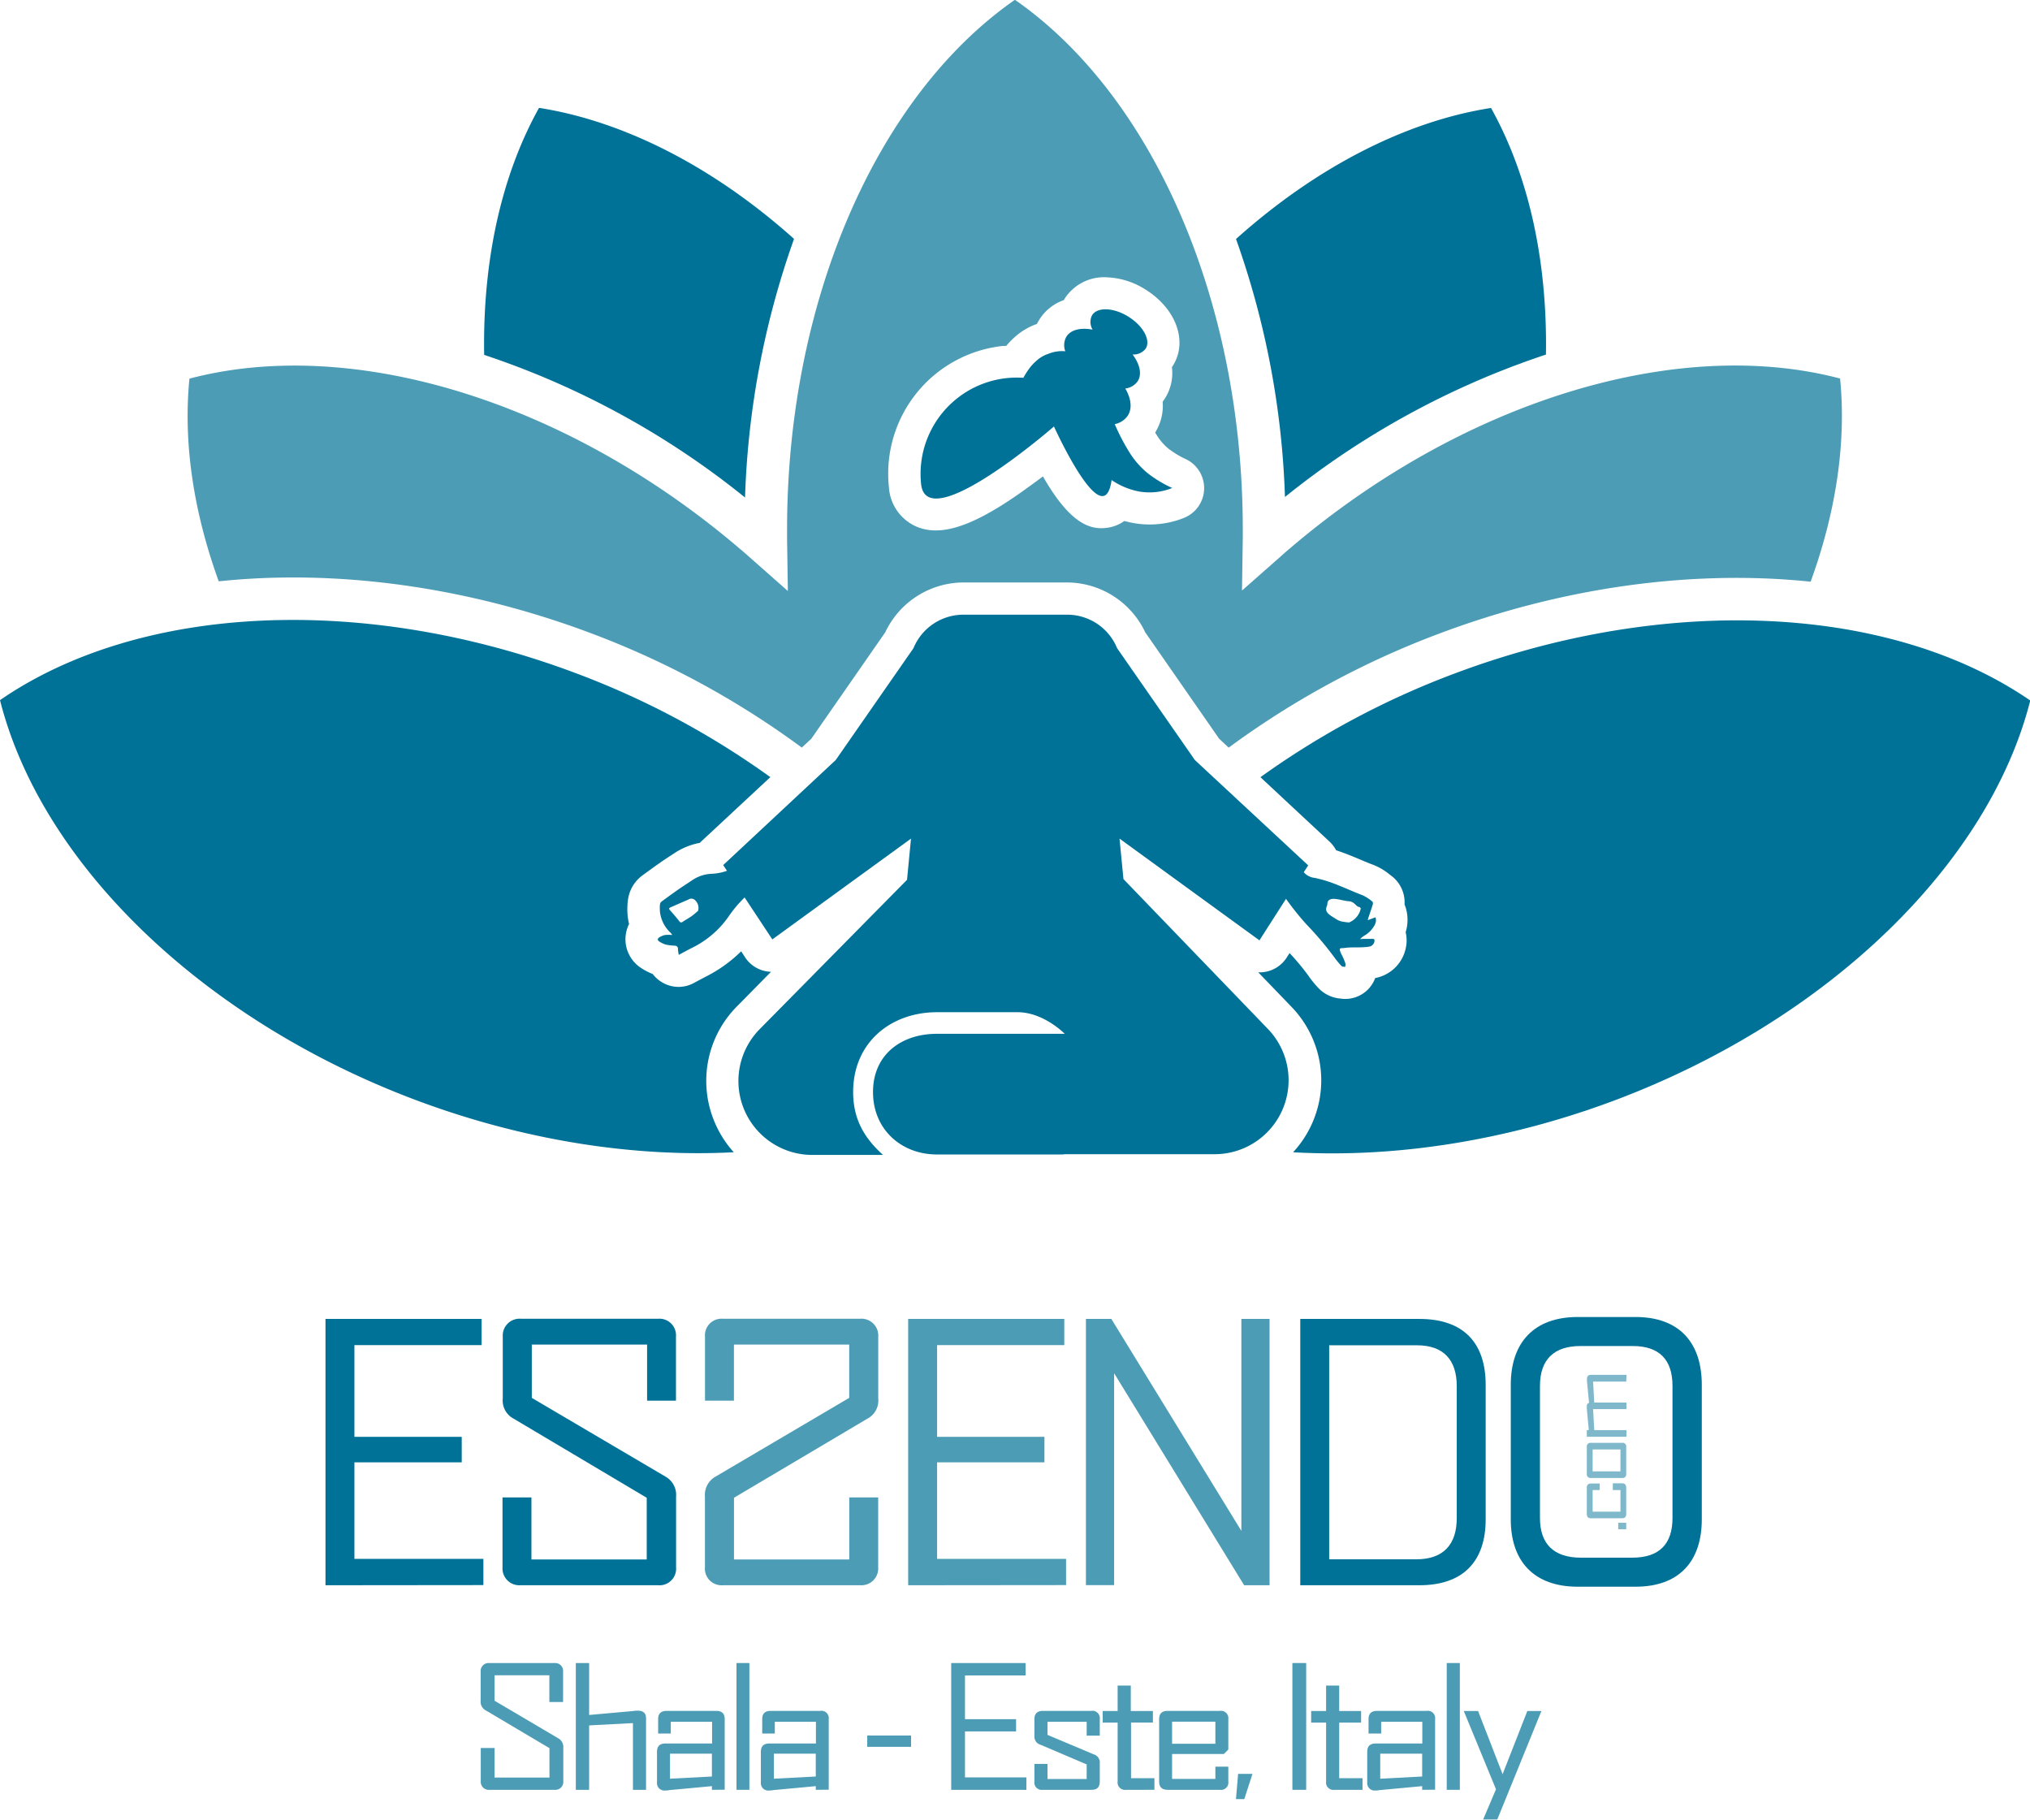
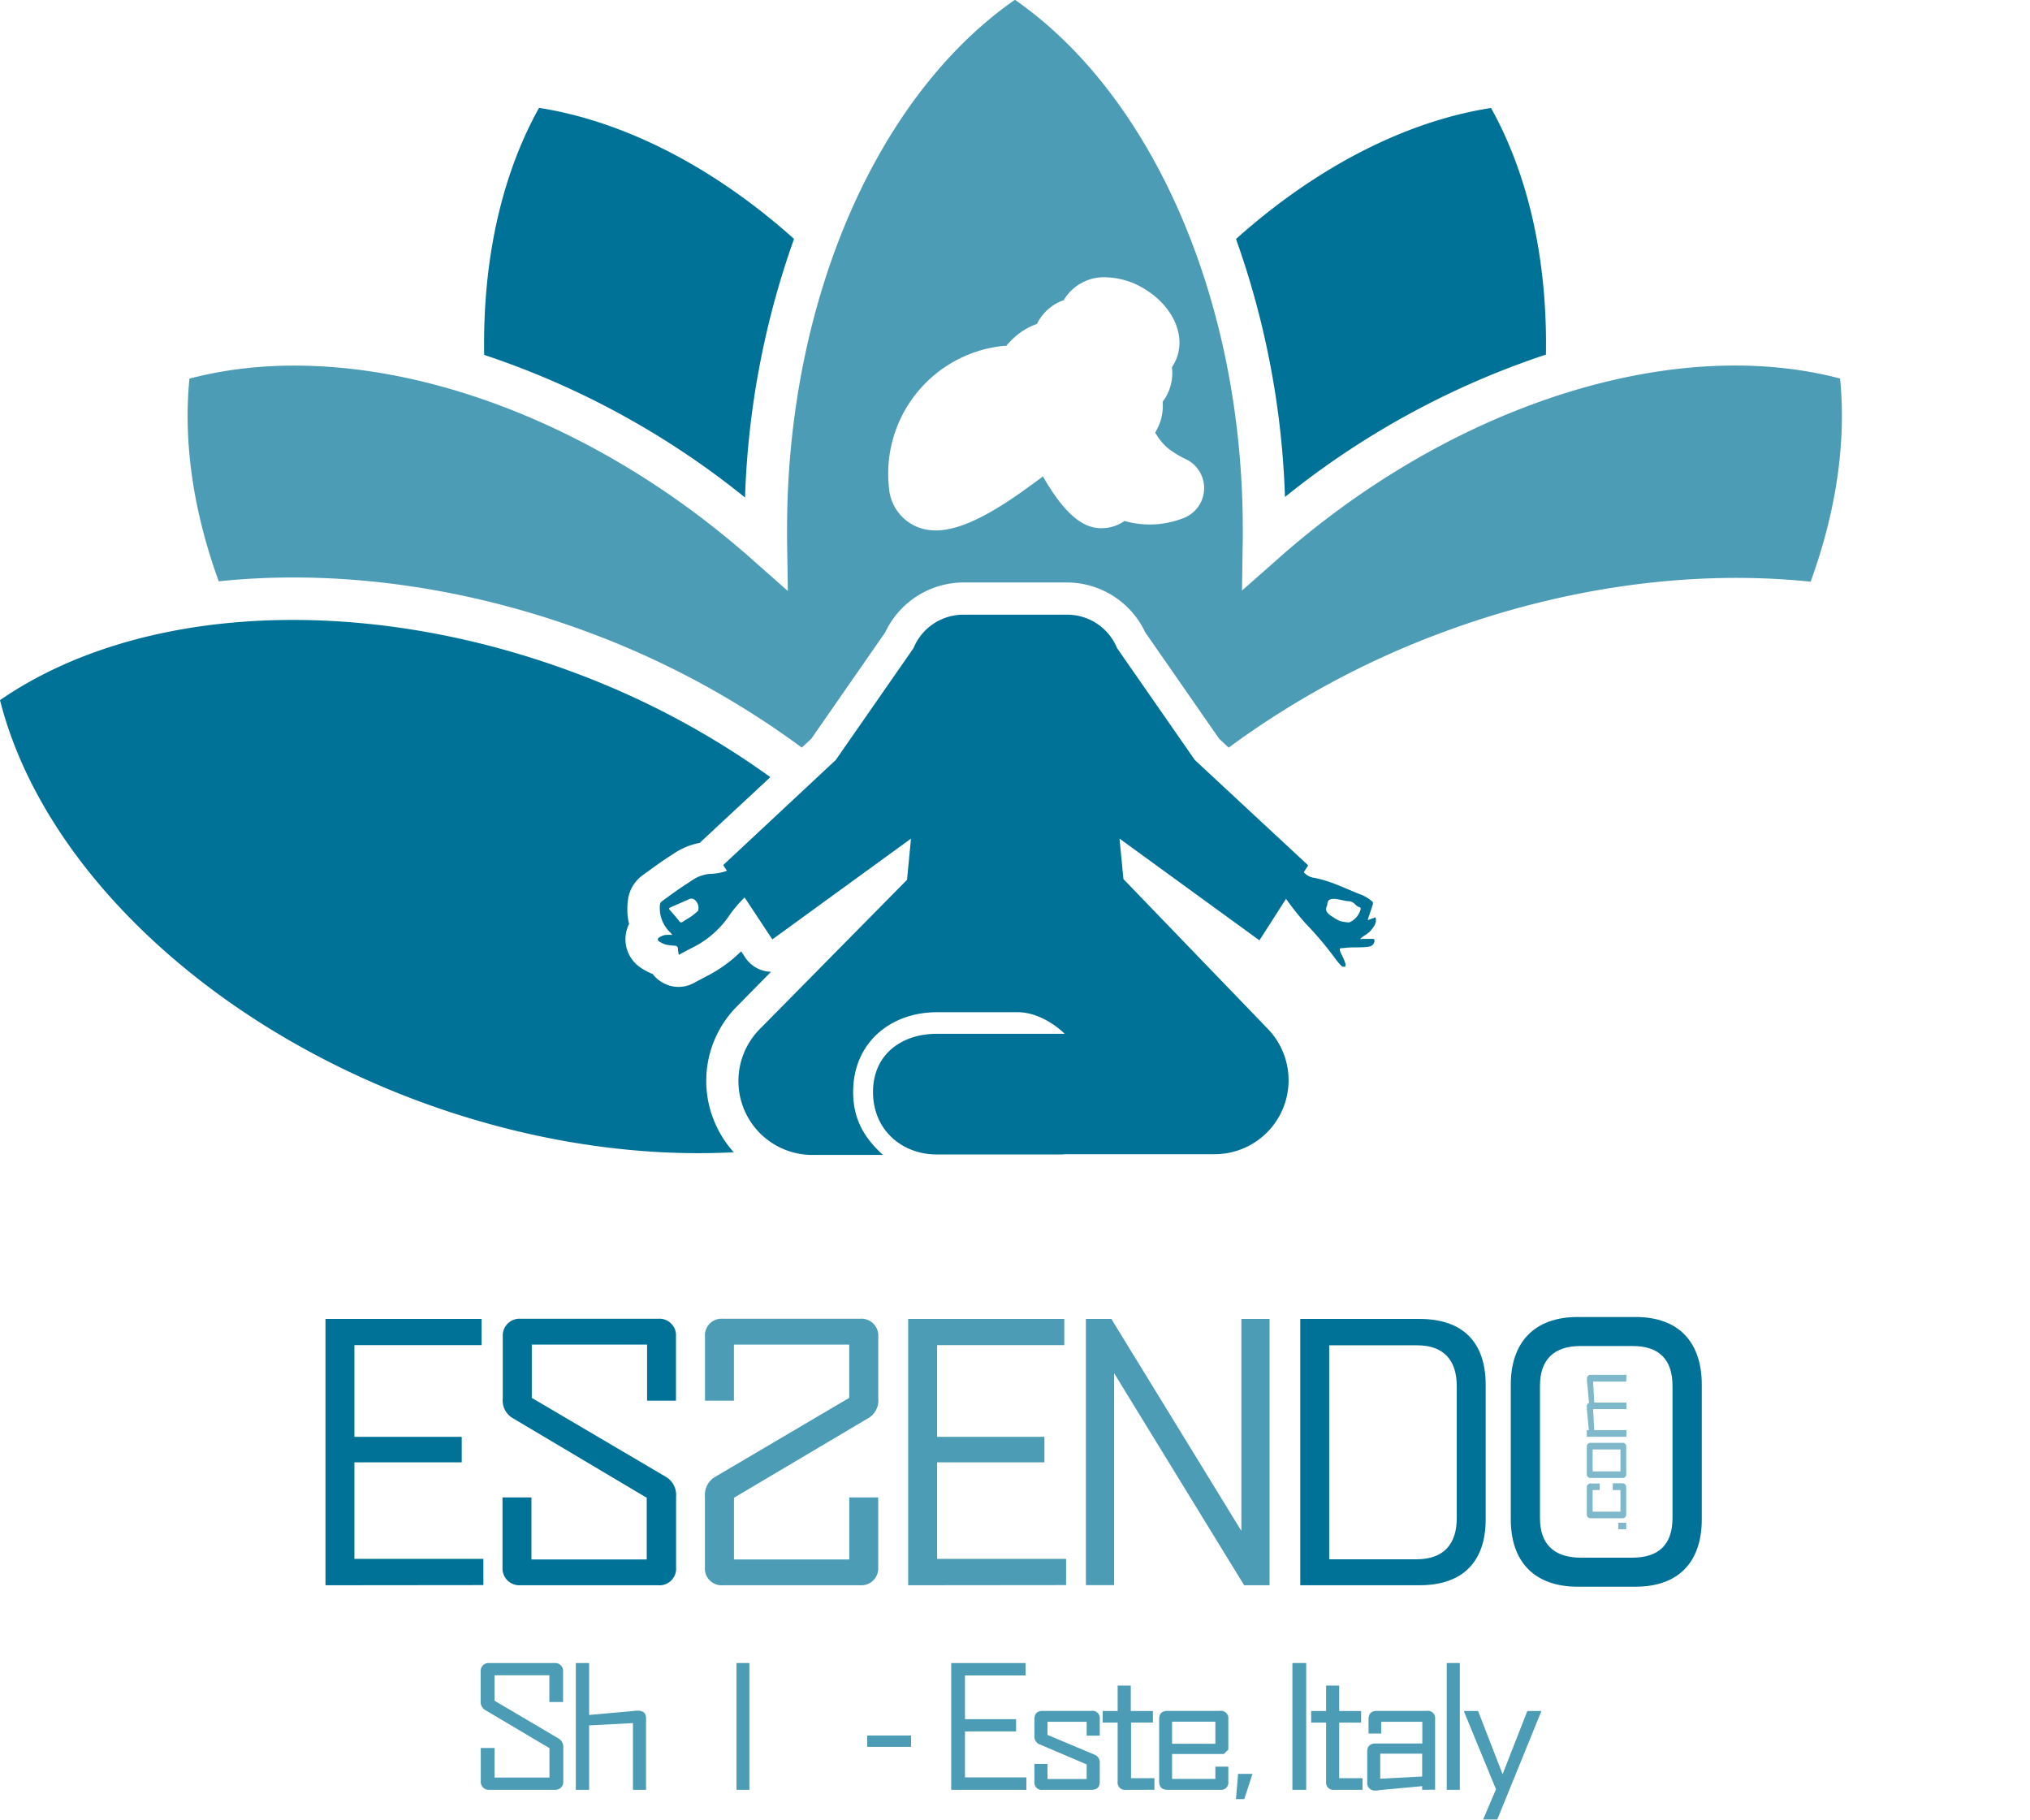
<svg xmlns="http://www.w3.org/2000/svg" viewBox="0 0 387.37 347.18">
  <defs>
    <style>.a,.d{opacity:0.7;}.b,.d{fill:#007297;}.c{opacity:0.5;}</style>
  </defs>
  <g class="a">
    <path class="b" d="M105.86,341.48H93.35a1.52,1.52,0,0,1-1.61-1.62V333.5h2.63v5.64h10.48v-5.61l-12.13-7.19a1.84,1.84,0,0,1-1-1.83V318.9a1.52,1.52,0,0,1,1.61-1.61h12.54a1.5,1.5,0,0,1,1.58,1.61v5.83h-2.62v-5.1H94.37v4.85l12.12,7.15a1.89,1.89,0,0,1,1,1.84v6.39A1.51,1.51,0,0,1,105.86,341.48Z" />
    <path class="b" d="M120.78,341.48V328.75l-8.36.44v12.29h-2.54V317.29h2.54v9.91l8.48-.76a4.11,4.11,0,0,1,.82-.06c1,0,1.56.47,1.56,1.45v13.65Z" />
-     <path class="b" d="M135.85,341.48v-.7l-8.17.76a2.69,2.69,0,0,1-.73.07,1.41,1.41,0,0,1-1.58-1.53v-5.85c0-1.08.54-1.59,1.64-1.59h8.87V328.5H128v2.24h-2.41V328c0-1.08.54-1.58,1.65-1.58h9.43c1.08,0,1.62.5,1.62,1.58v13.46Zm0-6.9h-8v4.78l8-.42Z" />
    <path class="b" d="M140.54,341.48V317.29H143v24.19Z" />
-     <path class="b" d="M155.67,341.48v-.7l-8.17.76a2.62,2.62,0,0,1-.72.07,1.41,1.41,0,0,1-1.59-1.53v-5.85c0-1.08.54-1.59,1.65-1.59h8.86V328.5h-7.85v2.24h-2.4V328c0-1.08.53-1.58,1.64-1.58h9.44a1.4,1.4,0,0,1,1.61,1.58v13.46Zm0-6.9h-8v4.78l8-.42Z" />
    <path class="b" d="M165.49,333.28v-2.16h8.36v2.16Z" />
    <path class="b" d="M181.51,341.48V317.29H195.7v2.37H184.14V328h9.75v2.34h-9.75v8.77h11.72v2.38Z" />
    <path class="b" d="M208.24,341.48H199a1.4,1.4,0,0,1-1.61-1.58v-3.36h2.5v2.88h7.47v-2.79l-8.83-3.76a1.6,1.6,0,0,1-1.14-1.65V328c0-1.08.57-1.58,1.64-1.58h9.22a1.4,1.4,0,0,1,1.61,1.58v3.14h-2.5V328.5h-7.47V331l8.86,3.73a1.6,1.6,0,0,1,1.11,1.71v3.46C209.85,341,209.35,341.48,208.24,341.48Z" />
    <path class="b" d="M214.89,341.48a1.41,1.41,0,0,1-1.62-1.58V328.65h-2.85v-2.21h2.85v-4.85h2.51v4.85H220v2.21h-4.17v10.61h4.46v2.22Z" />
    <path class="b" d="M232.78,341.48h-9.94c-1.11,0-1.65-.51-1.65-1.58V328c0-1.08.54-1.58,1.65-1.58h9.94a1.41,1.41,0,0,1,1.61,1.58v5.8l-.85.85h-9.88v4.75h8.26v-2.34h2.47v2.82A1.4,1.4,0,0,1,232.78,341.48Zm-.86-13h-8.26v4.21h8.26Z" />
    <path class="b" d="M237.44,343.25h-1.59l.41-4.81H239Z" />
    <path class="b" d="M246.62,341.48V317.29h2.63v24.19Z" />
    <path class="b" d="M254.66,341.48a1.4,1.4,0,0,1-1.61-1.58V328.65H250.2v-2.21h2.85v-4.85h2.5v4.85h4.18v2.21h-4.18v10.61H260v2.22Z" />
    <path class="b" d="M271.38,341.48v-.7l-8.17.76a2.66,2.66,0,0,1-.73.07,1.41,1.41,0,0,1-1.58-1.53v-5.85c0-1.08.54-1.59,1.65-1.59h8.86V328.5h-7.85v2.24h-2.41V328c0-1.08.54-1.58,1.65-1.58h9.44a1.4,1.4,0,0,1,1.61,1.58v13.46Zm0-6.9h-8v4.78l8-.42Z" />
    <path class="b" d="M276.07,341.48V317.29h2.5v24.19Z" />
    <path class="b" d="M285.7,347.18H283l2.47-5.8-6.15-14.94h2.73l4.68,12.06,4.72-12.06h2.69Z" />
  </g>
  <g class="c">
    <path class="b" d="M310.32,291.77H308.8v-1.24h1.52Z" />
    <path class="b" d="M310.32,283.85v5c0,.55-.25.82-.79.82h-5.94c-.53,0-.79-.27-.79-.82v-5a.71.71,0,0,1,.79-.81h1.67v1.25h-1.35v4.12h5.31v-4.12h-1.46V283h1.77C310.07,283,310.32,283.31,310.32,283.85Z" />
    <path class="b" d="M310.32,276.08v5.11a.69.69,0,0,1-.79.79h-5.94a.7.7,0,0,1-.79-.79v-5.11a.7.7,0,0,1,.79-.8h5.94A.69.69,0,0,1,310.32,276.08Zm-6.41.46v4.18h5.31v-4.18Z" />
    <path class="b" d="M310.32,263.6H304l.22,4h6.14v1.25H304l.22,4h6.14v1.27H302.8v-1.27h.38l-.38-4.07c0-.15,0-.36,0-.46a.63.63,0,0,1,.33-.64l.1,0-.4-4.18a2.08,2.08,0,0,1,0-.42c0-.5.24-.77.73-.77h6.82Z" />
  </g>
  <path class="b" d="M62.11,302.45V251.64H91.9v5H67.63v17.49H88.11V279H67.63v18.42H92.24v5Z" />
  <path class="b" d="M125.55,302.45H99.28a3.21,3.21,0,0,1-3.39-3.39V285.69h5.52v11.84h22V285.76L98,270.66a3.91,3.91,0,0,1-2.06-3.85V255a3.21,3.21,0,0,1,3.39-3.4h26.34a3.16,3.16,0,0,1,3.32,3.4v12.23h-5.51v-10.7h-22v10.17l25.47,15a4,4,0,0,1,2.06,3.86v13.43A3.18,3.18,0,0,1,125.55,302.45Z" />
  <path class="d" d="M137.92,302.45h26.27a3.21,3.21,0,0,0,3.39-3.39V285.69h-5.52v11.84h-22V285.76l25.47-15.1a3.89,3.89,0,0,0,2.06-3.85V255a3.21,3.21,0,0,0-3.39-3.4H137.86a3.16,3.16,0,0,0-3.33,3.4v12.23h5.52v-10.7h22v10.17l-25.47,15a4,4,0,0,0-2.06,3.86v13.43A3.18,3.18,0,0,0,137.92,302.45Z" />
  <path class="d" d="M173.3,302.45V251.64h29.79v5H178.82v17.49H199.3V279H178.82v18.42h24.61v5Z" />
  <path class="d" d="M237.41,302.45,212.6,262v40.43h-5.38V251.64h4.85l24.81,40.44V251.64h5.38v50.81Z" />
  <path class="b" d="M270.86,302.45H248.12V251.64h22.74c8.38,0,12.64,4.53,12.64,12.57v25.67C283.5,297.93,279.17,302.45,270.86,302.45Zm7.12-38c0-5-2.53-7.78-7.59-7.78H253.64v40.83h16.62c5.26,0,7.72-2.92,7.72-7.84Z" />
  <path class="b" d="M312.08,251.27h-11c-8.38,0-12.79,4.9-12.79,12.94v25.67c0,8.05,4.47,12.85,12.79,12.85h11c8.31,0,12.66-4.8,12.66-12.85V264.21C324.74,256.17,320.46,251.27,312.08,251.27Zm-.8,45.92H301.7c-5.25,0-7.84-2.65-7.84-7.57V264.41c0-5,2.66-7.6,7.71-7.6h10c5.06,0,7.58,2.61,7.58,7.6v25.21c0,4.92-2.46,7.57-7.71,7.57Z" />
  <path class="b" d="M295,67.65c.29-18-3.31-34.18-10.48-47.05-16.28,2.53-33.38,11.31-48.66,25a162,162,0,0,1,9.34,49.22A159.22,159.22,0,0,1,295,67.65Z" />
-   <path class="b" d="M277.52,128.52a158.77,158.77,0,0,0-37,19.76l13.18,12.29a6.41,6.41,0,0,1,1.26,1.65c.57.19,1.16.4,1.78.63,1,.38,1.95.78,2.88,1.17s1.65.7,2.48,1a11.63,11.63,0,0,1,3,1.77l.3.23a6.35,6.35,0,0,1,2.62,5.55,6.51,6.51,0,0,1,.3.88,8,8,0,0,1-.09,4.41,6.66,6.66,0,0,1,.06,2.85,7.33,7.33,0,0,1-5.87,5.89,6.08,6.08,0,0,1-6.61,3.92,6.6,6.6,0,0,1-4-1.78,18.72,18.72,0,0,1-2-2.39,43.59,43.59,0,0,0-3.73-4.51l-.55.86a6.13,6.13,0,0,1-5.43,2.81l6.36,6.6a20.18,20.18,0,0,1,.29,27.73c19.42,1.11,40.71-2.14,61.44-9.93,40.54-15.25,71.31-45,79.23-76.26C360.8,115.35,318.07,113.27,277.52,128.52Z" />
  <path class="b" d="M92.39,67.71a159.1,159.1,0,0,1,49.78,27.21,162.34,162.34,0,0,1,9.35-49.34c-15.27-13.67-32.37-22.45-48.66-25C95.68,33.48,92.09,49.66,92.39,67.71Z" />
  <path class="b" d="M193.51,206.53l.06,0v0Z" />
  <path class="d" d="M351.13,72.22C319.92,64,279,76.58,246.07,104.69c-.6.51-1.18,1-1.76,1.54L237,112.67l.15-10c0-.57,0-1.14,0-1.71,0-43.32-17-82.58-43.48-101-26.5,18.43-43.48,57.69-43.48,101,0,.64,0,1.27,0,1.9l.15,9.9-7.21-6.37c-.65-.58-1.31-1.16-2-1.73C108.26,76.6,67.36,64,36.15,72.24c-1.22,12.28.8,25.48,5.59,38.67,22.23-2.33,47,.88,71,9.89A165.84,165.84,0,0,1,153,142.63l1.82-1.69,14.11-20.31a16.55,16.55,0,0,1,14.84-9.5H203.7a16.54,16.54,0,0,1,14.83,9.5l14.11,20.31,1.82,1.7a165.72,165.72,0,0,1,40.19-21.76c23.93-9,48.67-12.21,70.86-9.9C350.32,97.76,352.35,84.53,351.13,72.22ZM226,98.78a17.59,17.59,0,0,1-9.77,1c-.56-.1-1.12-.23-1.68-.38a7.34,7.34,0,0,1-3.23,1.29c-3.16.45-7-.55-12.31-9.8-1.29,1-2.72,2-4.2,3.07-7,4.93-12.16,7.24-16.24,7.24a9.28,9.28,0,0,1-3.48-.64A8.77,8.77,0,0,1,169.63,93a24.5,24.5,0,0,1,21.77-27L192,66a17.55,17.55,0,0,1,1.54-1.6l.08-.07a12.49,12.49,0,0,1,3.91-2.4l.34-.13,0,0a8.35,8.35,0,0,1,.43-.77A9,9,0,0,1,203,57.26l.2-.34a8.94,8.94,0,0,1,8.21-4,14.73,14.73,0,0,1,7.14,2.3c5.88,3.65,8.15,9.89,5.29,14.51l-.21.33a9,9,0,0,1-1.28,5.87c-.15.25-.32.48-.49.71a9.56,9.56,0,0,1-1.41,5.85l0,.08.36.56a10.37,10.37,0,0,0,2,2.34l.07.06a17.52,17.52,0,0,0,3.51,2.12A6.12,6.12,0,0,1,226,98.78Z" />
  <path class="b" d="M262,179.13c-.64,0-1.28,0-1.92,0a3.78,3.78,0,0,0-.47.06l0-.11a5.37,5.37,0,0,1,.72-.56,5.05,5.05,0,0,0,2-2.06,1.85,1.85,0,0,0,.15-1.45l-1.48.55c.05-.19.06-.29.09-.38.3-.9.61-1.79.89-2.69,0-.13,0-.38-.05-.43a8.32,8.32,0,0,0-1.9-1.25c-1.8-.68-3.56-1.5-5.36-2.19a24.83,24.83,0,0,0-3.75-1.12,3.19,3.19,0,0,1-2.13-1.09l.84-1.31L228,145l-14.83-21.33a10.29,10.29,0,0,0-9.75-6.39H184.07a10.3,10.3,0,0,0-9.76,6.39L159.48,145,138,165.05l.72,1.09a9.9,9.9,0,0,1-2.94.57,7.08,7.08,0,0,0-3.68,1.22c-.81.55-1.64,1.07-2.44,1.62-1.15.8-2.27,1.61-3.39,2.44a.84.84,0,0,0-.33.52,7.41,7.41,0,0,0,0,1.49,6.43,6.43,0,0,0,2,3.94,4.51,4.51,0,0,1,.35.45,7.07,7.07,0,0,0-1.39,0,3.42,3.42,0,0,0-1.15.49.4.4,0,0,0,0,.71,4.66,4.66,0,0,0,1.31.63,10.78,10.78,0,0,0,1.72.21.57.57,0,0,1,.59.6c0,.36.09.71.15,1.15.84-.45,1.61-.87,2.39-1.27a18.34,18.34,0,0,0,7.09-6,23.18,23.18,0,0,1,3.09-3.68l5.29,8L173.84,160l-.76,7.86-28.24,28.62A14.1,14.1,0,0,0,155,220.35h13.5c-3.48-3.15-5.7-6.71-5.7-12,0-9.46,7.19-15.23,16-15.23h15.37c5,0,9,4.12,9,4.12h-24.4c-6.72,0-12.18,3.92-12.18,11.11s5.46,11.91,12.18,11.91h23.63c.27,0,.54,0,.8-.05h28.57A14.11,14.11,0,0,0,242,196.37l-27.62-28.65h0l-.75-7.72,26.7,19.41,5.07-7.92h0a52.93,52.93,0,0,0,3.87,4.84,62,62,0,0,1,5.53,6.57,13.73,13.73,0,0,0,1.21,1.42c.14.14.44.11.67.16a1.71,1.71,0,0,0,.07-.58,9.75,9.75,0,0,0-.74-1.77c-.73-1.49-.19-1.16.57-1.27,1.53-.21,3.06,0,4.58-.24a1.2,1.2,0,0,0,1.11-1C262.32,179.31,262.26,179.14,262,179.13Zm-128.76-5.39a15.42,15.42,0,0,1-1.19,1c-.56.4-1.18.73-1.76,1.12a.41.41,0,0,1-.66-.1c-.58-.73-1.18-1.43-1.8-2.12-.22-.26-.18-.39.11-.52,1.14-.5,2.27-1,3.42-1.49a1,1,0,0,1,1.32.16A2,2,0,0,1,133.22,173.74ZM257.42,176a12.81,12.81,0,0,1-1.53-.22,3.93,3.93,0,0,1-1.07-.52c-1.21-.77-2.19-1.24-1.57-2.53.09-.2-.1-.94.73-1.18s2.46.35,3.33.39c1.19.06,1.39,1,2.05,1.11.12,0,.31.22.3.32A3.71,3.71,0,0,1,257.42,176Z" />
-   <path class="b" d="M218.83,90.14a16.16,16.16,0,0,1-3.2-3.66,39.74,39.74,0,0,1-2.91-5.56,3.91,3.91,0,0,0,2.51-1.66c.86-1.38.6-3.25-.5-5.14a3.35,3.35,0,0,0,2.39-1.42c.83-1.34.37-3.25-1-5.07a2.88,2.88,0,0,0,2.51-1.13c1-1.61-.49-4.33-3.32-6.09s-5.92-1.87-6.92-.26a2.83,2.83,0,0,0,.1,2.74c-2.24-.42-4.16,0-5,1.35a3.32,3.32,0,0,0-.21,2.78,6.8,6.8,0,0,0-3.26.5l-.35.12a6.45,6.45,0,0,0-2,1.29,8.47,8.47,0,0,0-1.27,1.39,15.14,15.14,0,0,0-1.12,1.76,18.81,18.81,0,0,0-3.18.06,18.38,18.38,0,0,0-16.33,20.23c1.08,10.12,25.35-11,25.35-11s9.48,20.95,11,10.22a13.87,13.87,0,0,0,5.18,2.17,11.56,11.56,0,0,0,6.39-.66A22.17,22.17,0,0,1,218.83,90.14Z" />
  <path class="b" d="M136.4,214.17a20.18,20.18,0,0,1,4-21.93l6.73-6.83a6.26,6.26,0,0,1-.95-.1,6.11,6.11,0,0,1-4-2.66l-.75-1.15a26.64,26.64,0,0,1-6.78,4.85l-1.53.81-.8.43a6.08,6.08,0,0,1-5.67,0,6.2,6.2,0,0,1-2.1-1.76,12,12,0,0,1-2.2-1.14,6.55,6.55,0,0,1-3-5.57,6.68,6.68,0,0,1,.69-2.84,12,12,0,0,1-.3-1.89,14.08,14.08,0,0,1,.08-2.65,6.92,6.92,0,0,1,2.77-4.72c1.28-.94,2.43-1.77,3.53-2.54.52-.36,1.06-.72,1.6-1.07l.92-.6a13.15,13.15,0,0,1,4.9-2l.25-.25L147,148.27a158.32,158.32,0,0,0-37.11-19.83C69.31,113.19,26.58,115.27,0,133.58c7.92,31.29,38.69,61,79.24,76.26,20.49,7.7,41.54,11,60.78,10A20.31,20.31,0,0,1,136.4,214.17Z" />
</svg>